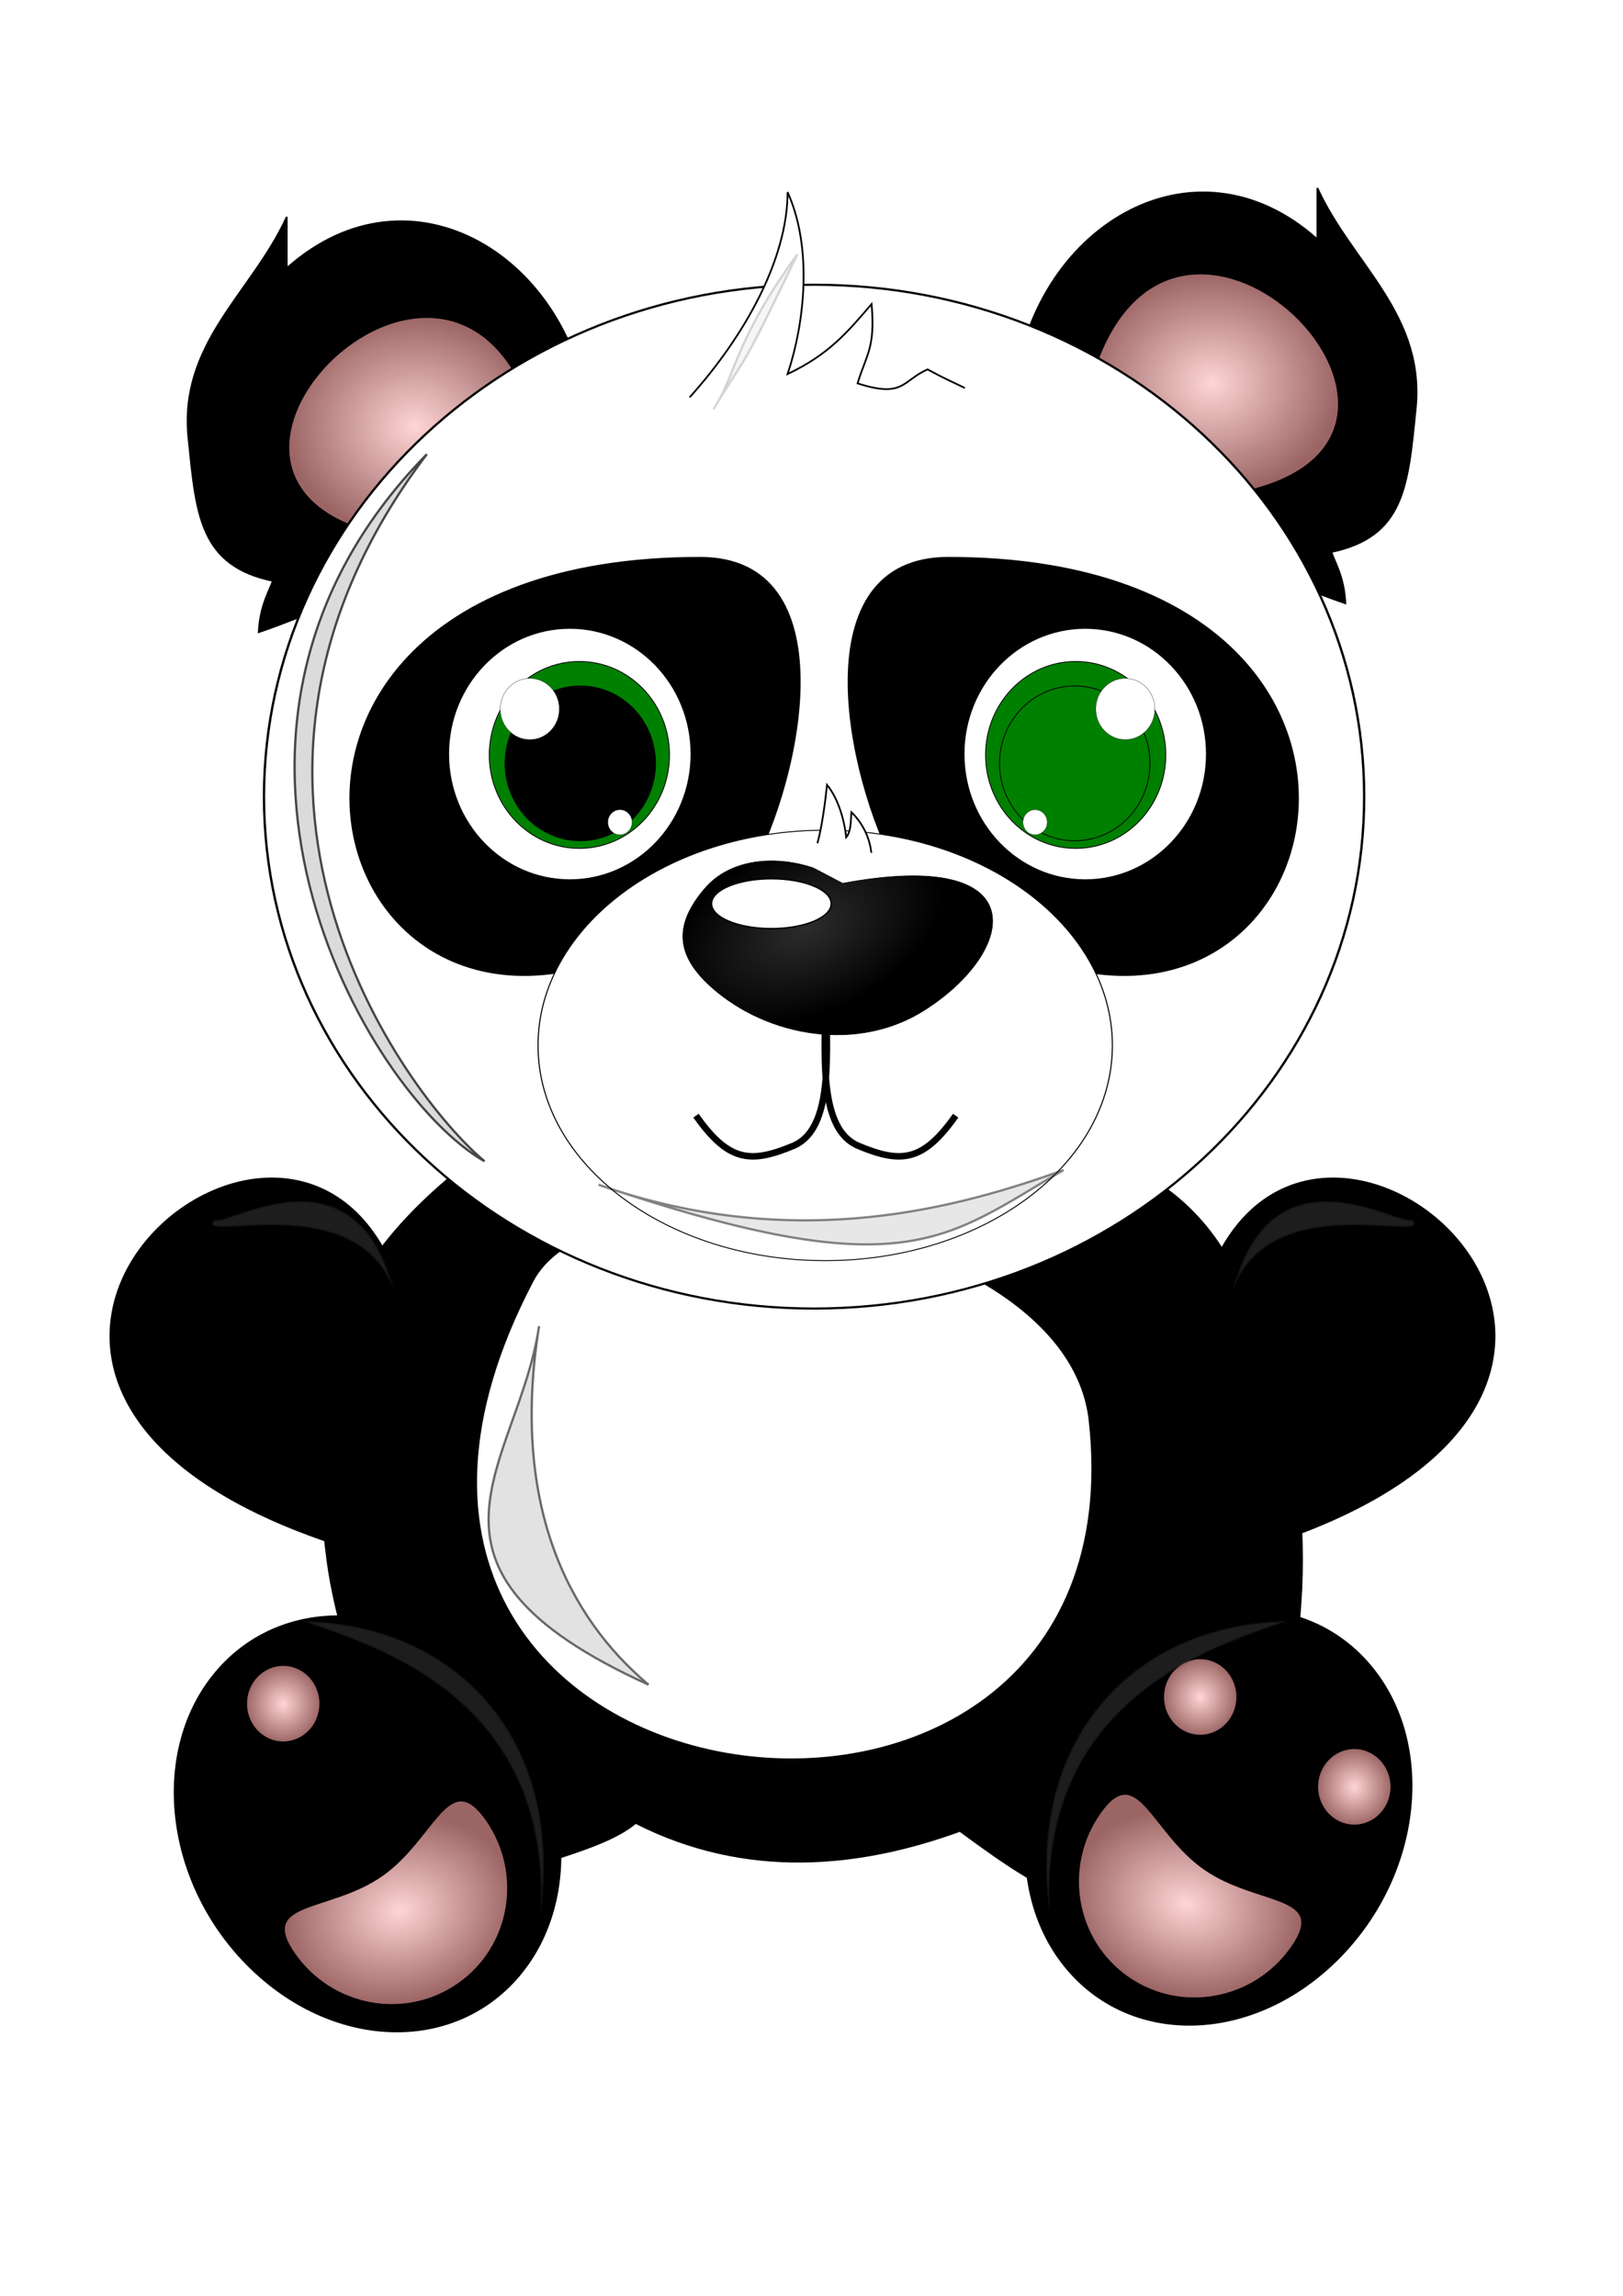
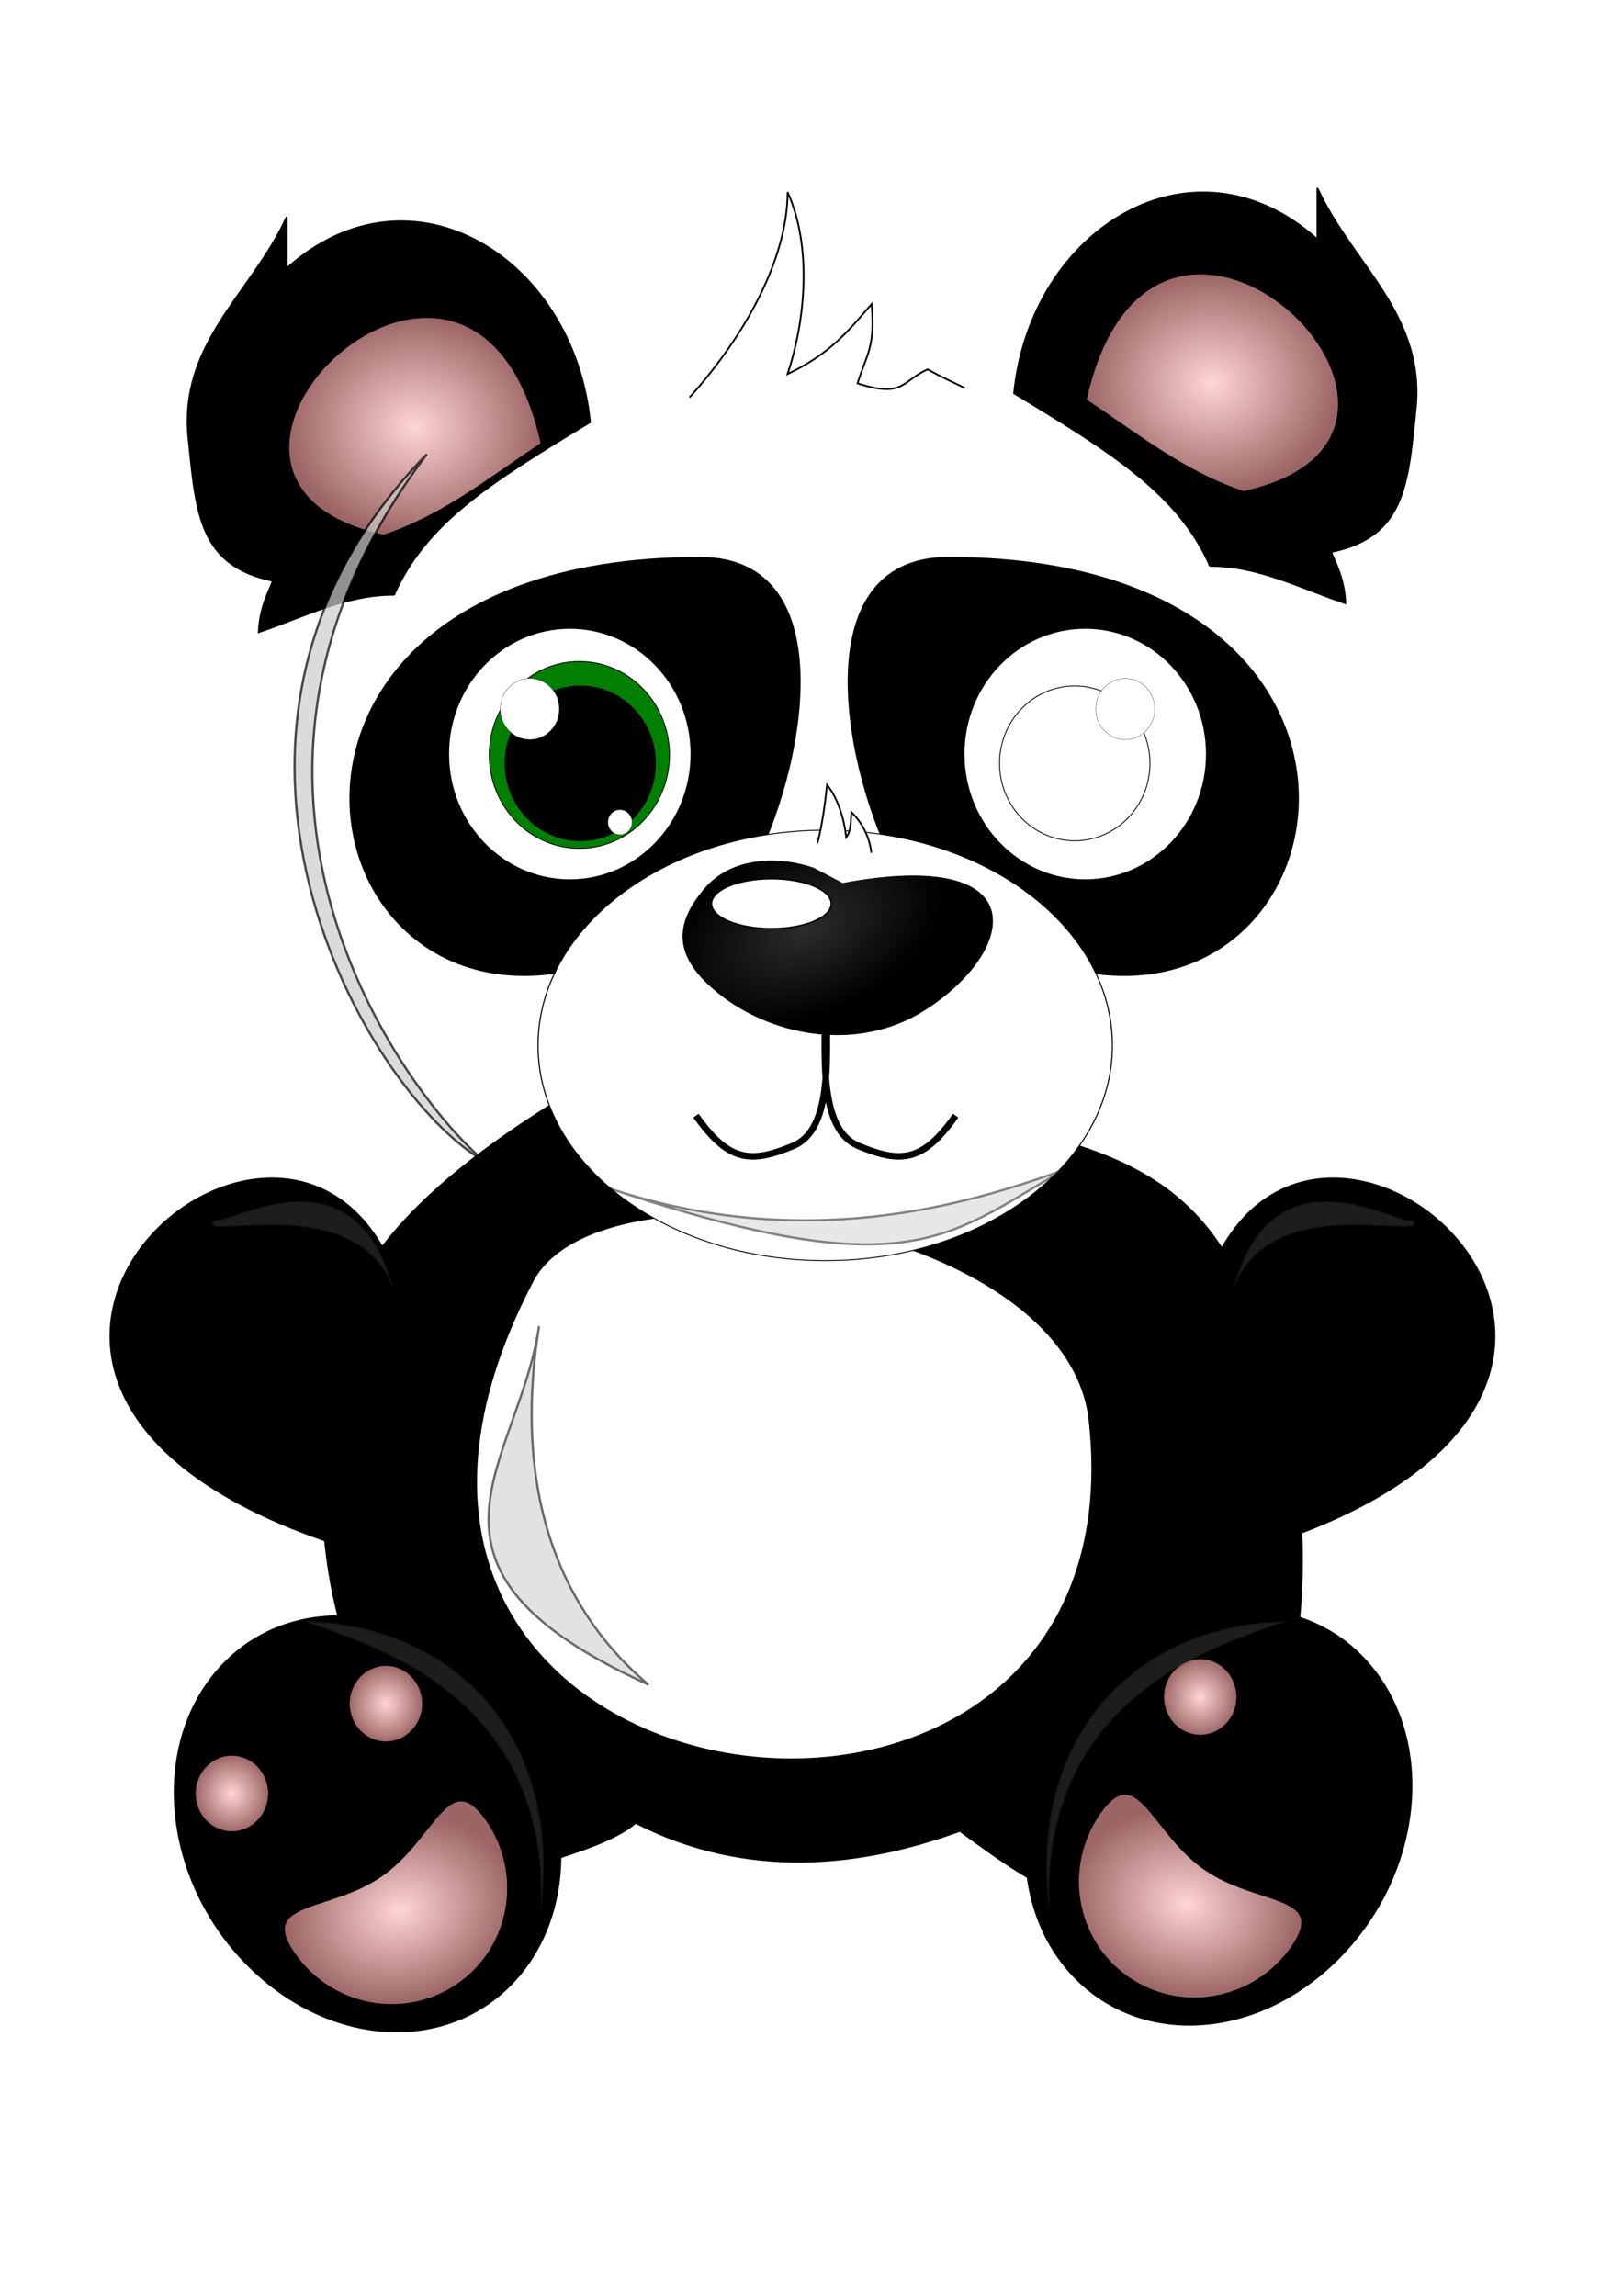
<svg xmlns="http://www.w3.org/2000/svg" xmlns:ns1="http://sodipodi.sourceforge.net/DTD/sodipodi-0.dtd" xmlns:ns2="http://www.inkscape.org/namespaces/inkscape" xmlns:xlink="http://www.w3.org/1999/xlink" id="svg2" ns1:docname="IKT_uvod.svg" ns2:export-filename="D:\FAKS\5.letnik\1_sem\ikt_uvod.png" viewBox="0 0 744.09 1052.4" ns2:export-xdpi="90" version="1.1" ns2:export-ydpi="90" ns2:version="0.48.2 r9819">
  <defs id="defs4">
    <filter id="filter4143" height="1.661" width="1.779" color-interpolation-filters="sRGB" y="-.331" x="-.389" ns2:collect="always">
      <feGaussianBlur id="feGaussianBlur4145" stdDeviation="8.198" ns2:collect="always" />
    </filter>
    <linearGradient id="linearGradient3844">
      <stop id="stop3846" style="stop-color:#ffd5d5" offset="0" />
      <stop id="stop3848" style="stop-color:#9c6565" offset="1" />
    </linearGradient>
    <filter id="filter4155" height="1.393" width="1.583" color-interpolation-filters="sRGB" y="-.197" x="-.291" ns2:collect="always">
      <feGaussianBlur id="feGaussianBlur4157" stdDeviation="5.002" ns2:collect="always" />
    </filter>
    <filter id="filter4151" height="2.247" width="1.214" color-interpolation-filters="sRGB" y="-.624" x="-.107" ns2:collect="always">
      <feGaussianBlur id="feGaussianBlur4153" stdDeviation="5.142" ns2:collect="always" />
    </filter>
    <linearGradient id="linearGradient4153-9">
      <stop id="stop4155-8" style="stop-color:#000000" offset="0" />
      <stop id="stop4157-3" style="stop-color:#000000" offset="1" />
    </linearGradient>
    <radialGradient id="radialGradient5344" xlink:href="#linearGradient3844" gradientUnits="userSpaceOnUse" cy="441.69" cx="376.43" gradientTransform="matrix(1.421 0 0 1.228 -350.83 -348.77)" r="41.019" ns2:collect="always" />
    <radialGradient id="radialGradient5346" xlink:href="#linearGradient3844" gradientUnits="userSpaceOnUse" cy="427.64" cx="633.61" gradientTransform="matrix(1.421 0 0 1.228 -350.83 -351.49)" r="41.019" ns2:collect="always" />
    <radialGradient id="radialGradient5348" gradientUnits="userSpaceOnUse" cy="121.35" cx="1061.9" gradientTransform="matrix(.432 -.184 .109 .256 -108.17 588.15)" r="139.51" ns2:collect="always">
      <stop id="stop3925" style="stop-color:#2c2c2c" offset="0" />
      <stop id="stop3927" style="stop-color:#000000" offset="1" />
    </radialGradient>
    <radialGradient id="radialGradient5350" xlink:href="#linearGradient4153-9" gradientUnits="userSpaceOnUse" cy="261.65" cx="735.37" gradientTransform="matrix(.664 -.017 .02 .76 -54.702 36.999)" r="38.921" ns2:collect="always" />
    <radialGradient id="radialGradient5354" xlink:href="#linearGradient3844" gradientUnits="userSpaceOnUse" cy="946.64" cx="654.31" gradientTransform="matrix(.661 .183 -.145 .522 -690.03 463.63)" r="40.846" ns2:collect="always" />
    <radialGradient id="radialGradient5356" xlink:href="#linearGradient3844" gradientUnits="userSpaceOnUse" cy="316.71" cx="796.84" gradientTransform="matrix(1 0 0 1.043 0 -13.497)" r="17.656" ns2:collect="always" />
    <radialGradient id="radialGradient5362" xlink:href="#linearGradient3844" gradientUnits="userSpaceOnUse" cy="946.64" cx="654.31" gradientTransform="matrix(-.661 .183 .145 .522 -289.21 465.24)" r="40.846" ns2:collect="always" />
  </defs>
  <ns1:namedview id="base" bordercolor="#666666" ns2:pageshadow="2" ns2:window-y="-8" pagecolor="#ffffff" ns2:window-height="746" ns2:window-maximized="1" ns2:zoom="0.49" ns2:window-x="54" showgrid="false" borderopacity="1.0" ns2:current-layer="g4458" ns2:cx="152.54685" ns2:cy="545.17058" ns2:window-width="1304" ns2:pageopacity="0.0" ns2:document-units="px" />
  <g id="layer1" ns2:label="Layer 1" ns2:groupmode="layer">
    <g id="g10590">
      <g id="g4458" transform="translate(38,-40)">
        <g id="g5294" transform="translate(6,2)">
          <path id="path3814" style="stroke:#000000;stroke-width:.521px;fill:#000000" d="m202.25 865.35c31.642-12.104 68.426-18.957 83.181-31.602 50.976 25.848 102.96 20.255 148.62 3.653 44.164 32.522 51.042 33.572 103.82 39.435 48.93-60.131 62.197-152.05 47.612-218.18-21.639-95.305-42.368-129.47-144.34-146.46-39.011-6.5-89.933 20.048-126.39 7.898-12.223-4.073-43.723-30.636-55.297-23.693-112.23 67.323-128.43 116.67-115.53 216.62 7.089 54.898 44.71 134.18 58.321 152.32z" ns1:nodetypes="cccccssssc" ns2:connector-curvature="0" transform="translate(-38,40)" />
          <path id="path4029" style="stroke:#000000;stroke-width:.803px;fill:#000000" ns2:connector-curvature="0" transform="translate(-38,40)" d="m174.67 270.65c-22.033-0.174-41.98 10.425-62.035 17.109 0.556-12.557 5.377-19.712 6.418-23.525-33.154-6.927-35.066-29.774-38.505-64.159-5.278-44.514 28.971-67.57 44.922-102.65v23.525c57.09-51.034 131.5-4.816 139.04 70.575-46.34 27.966-75.338 46.5-89.844 79.13z" />
          <path id="path3785" style="stroke:#000000;stroke-width:0.491px;fill:url(#radialGradient5344)" ns2:connector-curvature="0" transform="translate(-38,40)" d="m169.9 243.32c-119.2-26.14 40.85-182.43 72.22-42.09-24.81 16.568-45.434 33.212-72.223 42.09z" />
          <path id="path4029-1" style="stroke:#000000;stroke-width:.803px;fill:#000000" ns2:connector-curvature="0" transform="translate(-38,40)" d="m548.77 257.42c22.033-0.175 41.98 10.425 62.035 17.109-0.556-12.557-5.377-19.712-6.418-23.525 33.154-6.927 35.065-29.774 38.505-64.159 5.278-44.514-28.971-67.57-44.922-102.65v23.525c-57.09-51.034-131.5-4.816-139.04 70.575 46.34 27.966 75.338 46.5 89.844 79.13z" />
          <path id="path3785-7" style="stroke:#000000;stroke-width:0.491px;fill:url(#radialGradient5346)" ns2:connector-curvature="0" transform="translate(-38,40)" d="m564.17 223.35c119.2-26.135-40.852-182.43-72.223-42.09 24.81 16.568 45.434 33.212 72.223 42.09z" />
          <path id="path3820-4" style="stroke:#000000;stroke-width:.726px;fill:#000000" d="m260.48 687.02c-61.112-2.037-60.654 36.108-113.89 18.366-215.46-71.803-31.271-239.07 24.271-132.9 6.808 13.014 55.791-6.854 89.355 9.006 76.677 36.232-73.525 63.359 0.268 105.53z" ns1:nodetypes="csssc" ns2:connector-curvature="0" transform="translate(-38,40)" />
          <path id="path4438" style="stroke:#000000;stroke-width:.726px;fill:#000000" d="m463.32 687.02c61.112-2.037 60.654 36.108 113.89 18.366 215.46-71.803 31.271-239.07-24.271-132.9-6.808 13.014-55.791-6.854-89.355 9.006-76.677 36.232 73.525 63.359-0.268 105.53z" ns1:nodetypes="csssc" transform="translate(-38,40)" ns2:connector-curvature="0" />
          <path id="path3816" style="stroke:#000000;stroke-width:.521px;fill:#ffffff" d="m237.98 585.91c-130.4 250.05 282.19 304.31 255.41 63.18-10.29-92.66-224.97-124.06-255.41-63.18z" ns1:nodetypes="csc" ns2:connector-curvature="0" transform="translate(-38,40)" />
-           <path id="path3783" ns1:rx="92.85714" ns1:ry="92.85714" style="stroke-linejoin:bevel;stroke:#000000;stroke-linecap:round;stroke-width:.395;fill:#ffffff" ns1:type="arc" d="m365.71 388.08c0 51.284-41.574 92.857-92.857 92.857-51.284 0-92.857-41.574-92.857-92.857 0-51.284 41.574-92.857 92.857-92.857 51.284 0 92.857 41.574 92.857 92.857z" transform="matrix(2.716 0 0 2.527 -411.84 -577.51)" ns1:cy="388.07648" ns1:cx="272.85715" />
          <path id="path4107" d="m337.75 398.02c24.528-44.892 44.214-144.37-22.8-144.37-262.17 0-165.33 305.58 22.8 144.37z" style="stroke:#000000;stroke-width:.751px;fill:#000000" transform="translate(-38,40)" ns2:connector-curvature="0" />
          <path id="path4165" style="stroke:#000000;stroke-width:.751px;fill:#000000" ns2:connector-curvature="0" transform="translate(-38,40)" d="m405.94 398.02c-24.529-44.892-44.214-144.37 22.8-144.37 262.17 0 165.33 305.58-22.8 144.37z" />
          <path id="path3844" ns1:rx="102.85714" ns1:ry="91.428574" style="stroke-linejoin:bevel;stroke:#000000;stroke-linecap:round;stroke-width:.395;fill:#ffffff" ns1:type="arc" d="m477.14 360.93c0 50.495-46.051 91.429-102.86 91.429-56.806 0-102.86-40.934-102.86-91.429s46.051-91.429 102.86-91.429c56.806 0 102.86 40.934 102.86 91.429z" transform="matrix(1.28 0 0 1.079 -144.75 127.76)" ns1:cy="360.93362" ns1:cx="374.28571" />
          <path id="path10700" style="stroke:#000000;stroke-width:3;fill:none" d="m372.72 439.65c0.348 34.014-5.737 74.407 14.509 83.469 19.754 8.268 29.83 7.623 44.907-13.721" ns1:nodetypes="ccc" ns2:connector-curvature="0" transform="translate(-38,40)" />
          <path id="path10805" style="stroke:#000000;stroke-width:3;fill:none" d="m372.5 439.65c-0.348 34.014 5.737 74.407-14.509 83.469-19.754 8.268-29.83 7.623-44.907-13.721" ns1:nodetypes="ccc" transform="translate(-38,40)" ns2:connector-curvature="0" />
          <path id="path3921" style="stroke:#000000;stroke-width:.265px;fill:url(#radialGradient5348)" d="m366.83 395.82c-16.021-5.439-37.471-4.983-49.859 9.608-13.504 15.906-13.997 29.912 3.467 45.322 25.795 22.762 66.969 29.678 97.452 10.277 42.806-27.243 51.299-74.733-37.561-58.137z" ns1:nodetypes="cssscc" ns2:connector-curvature="0" transform="translate(-38,40)" />
          <path id="path3931" ns1:rx="17.142857" ns1:ry="7.1428571" style="stroke-linejoin:bevel;stroke:#000000;stroke-linecap:round;stroke-width:.395;fill:#ffffff" ns1:type="arc" d="m-608.57 99.505c0 3.945-7.675 7.143-17.143 7.143-9.468 0-17.143-3.198-17.143-7.143s7.675-7.143 17.143-7.143c9.468 0 17.143 3.198 17.143 7.143z" transform="matrix(1.6 0 0 1.6 1310.8 293.02)" ns1:cy="99.505043" ns1:cx="-625.71429" />
          <path id="path3959" style="opacity:.688;filter:url(#filter4151);stroke:#000000;stroke-width:.565px;fill:#cccccc" d="m471.93 689.25c80.137-9.319 83.454-24.573 102.85-52.679-18.532 18.511-50.342 47.156-102.85 52.679z" ns1:nodetypes="ccc" ns2:connector-curvature="0" transform="matrix(1.668 .789 -.79 1.668 -12.259 -940.96)" />
          <path id="path4025" style="stroke:#000000;stroke-width:.803px;fill:#ffffff" ns2:connector-curvature="0" transform="translate(-38,40)" d="m310.16 180.15c25.602-28.471 44.922-63.736 44.922-94.1 11.572 25.729 7.843 59.884 0 83.407 18.985-9.015 27.4-19.127 38.505-32.08 1.804 20.234-2.442 23.109-6.418 36.357 21.298 6.835 20.34-1.196 32.087-6.416 8.244 4.519 10.607 5.302 17.113 8.555" />
          <path id="path4064" style="opacity:.755;filter:url(#filter4155);stroke:#000000;stroke-width:.565px;fill:#cccccc" d="m471.16 669.95c34.081 8.093 56.305 42.334 91.104-19.358-18.532 18.511-47.825 30.206-91.104 19.358z" ns1:nodetypes="ccc" transform="matrix(.16 1.838 -1.839 .16 1359.8 -327.3)" ns2:connector-curvature="0" />
          <path id="path4187" style="stroke:#000000;stroke-width:.803;fill:#ffffff" ns2:connector-curvature="0" transform="translate(-38,40)" d="m368.76 384.52c2.234-8.101 3.649-19.589 4.404-26.753 5.14 6.331 7.909 15.965 8.807 24.044 2.399-2.935 2.033-8.137 2.371-11.514 5.115 4.941 8.371 11.651 9.146 18.626" />
          <path id="path4141" style="opacity:.841;filter:url(#filter4143);stroke:#000000;stroke-width:.565px;fill:#cccccc" d="m387.87 661.27c62.395 72.794 156.85 29.057 176.25 0.952-18.532 18.511-99.671 68.25-176.25-0.952z" ns1:nodetypes="ccc" ns2:connector-curvature="0" transform="matrix(.16 1.838 -1.839 .16 1305.7 -572.5)" />
-           <path id="path4182" style="opacity:.399;filter:url(#filter4151);stroke:#000000;stroke-width:.565px;fill:#cccccc" d="m549.1 659.98c12.438-14.793 7.103-6.735 26.504-34.84-18.532 18.511-19.744 27.392-26.504 34.84z" ns1:nodetypes="ccc" transform="matrix(1.824 -.283 .283 1.823 -905.22 -822.18)" ns2:connector-curvature="0" />
          <path id="path4109" ns1:rx="38.57143" ns1:ry="40" style="stroke-linejoin:bevel;stroke:#000000;stroke-linecap:round;stroke-width:.365;fill:#ffffff" ns1:type="arc" d="m477.14 220.93c0 22.091-17.269 40-38.571 40s-38.571-17.909-38.571-40 17.269-40 38.571-40 38.571 17.909 38.571 40z" transform="matrix(-1.442 0 0 1.442 849.66 65.064)" ns1:cy="220.93361" ns1:cx="438.57144" />
          <path id="path4111" ns1:rx="38.57143" ns1:ry="40" style="stroke-linejoin:bevel;stroke:#000000;stroke-linecap:round;stroke-width:.365;fill:#008000" ns1:type="arc" d="m477.14 220.93c0 22.091-17.269 40-38.571 40s-38.571-17.909-38.571-40 17.269-40 38.571-40 38.571 17.909 38.571 40z" transform="matrix(-1.071 0 0 1.071 691.33 147.43)" ns1:cy="220.93361" ns1:cx="438.57144" />
          <path id="path10768" ns1:rx="38.57143" ns1:ry="40" style="stroke-linejoin:bevel;stroke:#000000;stroke-linecap:round;stroke-width:.439;fill:url(#radialGradient5350)" ns1:type="arc" d="m477.14 220.93c0 22.091-17.269 40-38.571 40s-38.571-17.909-38.571-40 17.269-40 38.571-40 38.571 17.909 38.571 40z" transform="matrix(-.894 0 0 .887 614.13 191.95)" ns1:cy="220.93361" ns1:cx="438.57144" />
          <path id="path4113" ns1:rx="38.57143" ns1:ry="40" style="stroke-linejoin:bevel;stroke:#000000;stroke-linecap:round;stroke-width:.365;fill:#ffffff" ns1:type="arc" d="m477.14 220.93c0 22.091-17.269 40-38.571 40s-38.571-17.909-38.571-40 17.269-40 38.571-40 38.571 17.909 38.571 40z" transform="matrix(-.351 0 0 .351 352.82 285.44)" ns1:cy="220.93361" ns1:cx="438.57144" />
          <path id="path10706" ns1:rx="38.57143" ns1:ry="40" style="stroke-linejoin:bevel;stroke:#000000;stroke-linecap:round;stroke-width:.89;fill:#ffffff" ns1:type="arc" d="m477.14 220.93c0 22.091-17.269 40-38.571 40s-38.571-17.909-38.571-40 17.269-40 38.571-40 38.571 17.909 38.571 40z" transform="matrix(-.144 0 0 .144 303.39 383.09)" ns1:cy="220.93361" ns1:cx="438.57144" />
          <path id="path10772" ns1:rx="38.57143" ns1:ry="40" style="stroke-linejoin:bevel;stroke:#000000;stroke-linecap:round;stroke-width:.365;fill:#ffffff" ns1:type="arc" d="m477.14 220.93c0 22.091-17.269 40-38.571 40s-38.571-17.909-38.571-40 17.269-40 38.571-40 38.571 17.909 38.571 40z" transform="matrix(1.442 0 0 1.442 -178.87 65.064)" ns1:cy="220.93361" ns1:cx="438.57144" />
-           <path id="path10774" ns1:rx="38.57143" ns1:ry="40" style="stroke-linejoin:bevel;stroke:#000000;stroke-linecap:round;stroke-width:.365;fill:#008000" ns1:type="arc" d="m477.14 220.93c0 22.091-17.269 40-38.571 40s-38.571-17.909-38.571-40 17.269-40 38.571-40 38.571 17.909 38.571 40z" transform="matrix(1.071 0 0 1.071 -20.544 147.43)" ns1:cy="220.93361" ns1:cx="438.57144" />
          <path id="path10776" ns1:rx="38.57143" ns1:ry="40" style="stroke-linejoin:bevel;stroke:#000000;stroke-linecap:round;stroke-width:.439;fill:url(#radialGradient5350)" ns1:type="arc" d="m477.14 220.93c0 22.091-17.269 40-38.571 40s-38.571-17.909-38.571-40 17.269-40 38.571-40 38.571 17.909 38.571 40z" transform="matrix(.894 0 0 .887 56.653 191.95)" ns1:cy="220.93361" ns1:cx="438.57144" />
          <path id="path10778" ns1:rx="38.57143" ns1:ry="40" style="stroke-linejoin:bevel;stroke:#000000;stroke-linecap:round;stroke-width:.365;fill:#ffffff" ns1:type="arc" d="m477.14 220.93c0 22.091-17.269 40-38.571 40s-38.571-17.909-38.571-40 17.269-40 38.571-40 38.571 17.909 38.571 40z" transform="matrix(.351 0 0 .351 317.97 285.44)" ns1:cy="220.93361" ns1:cx="438.57144" />
-           <path id="path10780" ns1:rx="38.57143" ns1:ry="40" style="stroke-linejoin:bevel;stroke:#000000;stroke-linecap:round;stroke-width:.89;fill:#ffffff" ns1:type="arc" d="m477.14 220.93c0 22.091-17.269 40-38.571 40s-38.571-17.909-38.571-40 17.269-40 38.571-40 38.571 17.909 38.571 40z" transform="matrix(.144 0 0 .144 367.4 383.09)" ns1:cy="220.93361" ns1:cx="438.57144" />
          <g id="layer1-8" transform="matrix(2.11 0 0 2.109 147.32 -497.11)">
            <g id="g10578" transform="matrix(.901 0 0 .901 522.8 -303.31)">
              <path id="path4049" ns1:rx="114.28571" ns1:ry="38.57143" style="stroke:#000000;stroke-width:.526;fill:#000000" ns1:type="arc" d="m331.43 630.93c0 21.302-51.167 38.571-114.29 38.571-63.118 0-114.29-17.269-114.29-38.571s51.167-38.571 114.29-38.571c63.118 0 114.29 17.269 114.29 38.571z" transform="matrix(-.254 -.298 -.941 .95 261.86 521.92)" ns1:cy="630.93359" ns1:cx="217.14285" />
              <path id="path4051" ns1:nodetypes="sssss" style="stroke-linejoin:bevel;stroke:#000000;stroke-linecap:round;stroke-width:.164;fill:url(#radialGradient5354)" ns2:connector-curvature="0" d="m-415.58 1055.7c-9.007 12.883-5.988 30.543 6.744 39.444 12.732 8.901 30.355 5.673 39.362-7.21 9.007-12.883-8.306-9.87-21.037-18.772-12.732-8.901-16.061-26.346-25.068-13.463z" />
              <path id="path4053" ns1:rx="17.306257" ns1:ry="18.058702" style="stroke-linejoin:bevel;stroke:#000000;stroke-linecap:round;stroke-width:.368;fill:url(#radialGradient5356)" ns1:type="arc" d="m814.15 316.71c0 9.974-7.748 18.059-17.306 18.059-9.558 0-17.306-8.085-17.306-18.059 0-9.974 7.748-18.059 17.306-18.059 9.558 0 17.306 8.085 17.306 18.059z" transform="matrix(.51 0 0 .51 -797.83 866.08)" ns1:cy="316.70517" ns1:cx="796.84027" />
-               <path id="path4055" ns1:rx="17.306257" ns1:ry="18.058702" style="stroke-linejoin:bevel;stroke:#000000;stroke-linecap:round;stroke-width:.368;fill:url(#radialGradient5356)" ns1:type="arc" d="m814.15 316.71c0 9.974-7.748 18.059-17.306 18.059-9.558 0-17.306-8.085-17.306-18.059 0-9.974 7.748-18.059 17.306-18.059 9.558 0 17.306 8.085 17.306 18.059z" transform="matrix(.51 0 0 .51 -773.06 866.08)" ns1:cy="316.70517" ns1:cx="796.84027" />
              <path id="path4057" ns1:rx="17.306257" ns1:ry="18.058702" style="stroke-linejoin:bevel;stroke:#000000;stroke-linecap:round;stroke-width:.368;fill:url(#radialGradient5356)" ns1:type="arc" d="m814.15 316.71c0 9.974-7.748 18.059-17.306 18.059-9.558 0-17.306-8.085-17.306-18.059 0-9.974 7.748-18.059 17.306-18.059 9.558 0 17.306 8.085 17.306 18.059z" transform="matrix(.51 0 0 .51 -760.67 887.75)" ns1:cy="316.70517" ns1:cx="796.84027" />
              <path id="path4117" ns1:rx="114.28571" ns1:ry="38.57143" style="stroke:#000000;stroke-width:.526;fill:#000000" ns1:type="arc" d="m331.43 630.93c0 21.302-51.167 38.571-114.29 38.571-63.118 0-114.29-17.269-114.29-38.571s51.167-38.571 114.29-38.571c63.118 0 114.29 17.269 114.29 38.571z" transform="matrix(.254 -.298 .941 .95 -1241.1 523.53)" ns1:cy="630.93359" ns1:cx="217.14285" />
              <path id="path4119" d="m-563.67 1057.3c9.007 12.883 5.988 30.543-6.744 39.444-12.732 8.901-30.355 5.673-39.362-7.21-9.007-12.883 8.306-9.87 21.037-18.772 12.732-8.901 16.061-26.346 25.068-13.463z" ns1:nodetypes="sssss" style="stroke-linejoin:bevel;stroke:#000000;stroke-linecap:round;stroke-width:.164;fill:url(#radialGradient5362)" ns2:connector-curvature="0" />
              <path id="path4121" ns1:rx="17.306257" ns1:ry="18.058702" style="stroke-linejoin:bevel;stroke:#000000;stroke-linecap:round;stroke-width:.368;fill:url(#radialGradient5356)" ns1:type="arc" d="m814.15 316.71c0 9.974-7.748 18.059-17.306 18.059-9.558 0-17.306-8.085-17.306-18.059 0-9.974 7.748-18.059 17.306-18.059 9.558 0 17.306 8.085 17.306 18.059z" transform="matrix(-.51 0 0 .51 -181.42 867.69)" ns1:cy="316.70517" ns1:cx="796.84027" />
              <path id="path4123" ns1:rx="17.306257" ns1:ry="18.058702" style="stroke-linejoin:bevel;stroke:#000000;stroke-linecap:round;stroke-width:.368;fill:url(#radialGradient5356)" ns1:type="arc" d="m814.15 316.71c0 9.974-7.748 18.059-17.306 18.059-9.558 0-17.306-8.085-17.306-18.059 0-9.974 7.748-18.059 17.306-18.059 9.558 0 17.306 8.085 17.306 18.059z" transform="matrix(-.51 0 0 .51 -206.19 867.69)" ns1:cy="316.70517" ns1:cx="796.84027" />
              <path id="path4125" ns1:rx="17.306257" ns1:ry="18.058702" style="stroke-linejoin:bevel;stroke:#000000;stroke-linecap:round;stroke-width:.368;fill:url(#radialGradient5356)" ns1:type="arc" d="m814.15 316.71c0 9.974-7.748 18.059-17.306 18.059-9.558 0-17.306-8.085-17.306-18.059 0-9.974 7.748-18.059 17.306-18.059 9.558 0 17.306 8.085 17.306 18.059z" transform="matrix(-.51 0 0 .51 -218.57 889.36)" ns1:cy="316.70517" ns1:cx="796.84027" />
            </g>
          </g>
          <path id="path4442" style="opacity:.375;filter:url(#filter4155);stroke:#000000;stroke-width:.565px;fill:#cccccc" d="m525.19 729.08c6.414-12.739 21.965-60.071 77.588-52.239-42.353-9.854-73.566 14.18-77.588 52.239z" ns1:nodetypes="ccc" transform="matrix(.16 1.838 -1.839 .16 1352 -300.87)" ns2:connector-curvature="0" />
          <path id="path4444" style="opacity:.375;filter:url(#filter4155);stroke:#000000;stroke-width:.565px;fill:#cccccc" d="m525.19 729.08c6.414-12.739 21.965-60.071 77.588-52.239-42.353-9.854-73.566 14.18-77.588 52.239z" ns1:nodetypes="ccc" ns2:connector-curvature="0" transform="matrix(-.16 1.838 1.839 .16 -710.98 -300.87)" />
          <path id="path5258" style="opacity:.375;filter:url(#filter4155);stroke:#000000;stroke-width:.565px;fill:#cccccc" d="m538.07 727.21c5.95 6.236-5.544-35.653 21.445-42.923-37.993 6.337-19.536 39.658-21.445 42.923z" ns1:nodetypes="ccc" transform="matrix(-.16 1.838 1.839 .16 -647.73 -508.23)" ns2:connector-curvature="0" />
          <path id="path5260" style="opacity:.375;filter:url(#filter4155);stroke:#000000;stroke-width:.565px;fill:#cccccc" d="m538.07 727.21c5.95 6.236-5.544-35.653 21.445-42.923-37.993 6.337-19.536 39.658-21.445 42.923z" ns1:nodetypes="ccc" ns2:connector-curvature="0" transform="matrix(.16 1.838 -1.839 .16 1305.5 -508.23)" />
        </g>
      </g>
    </g>
  </g>
</svg>